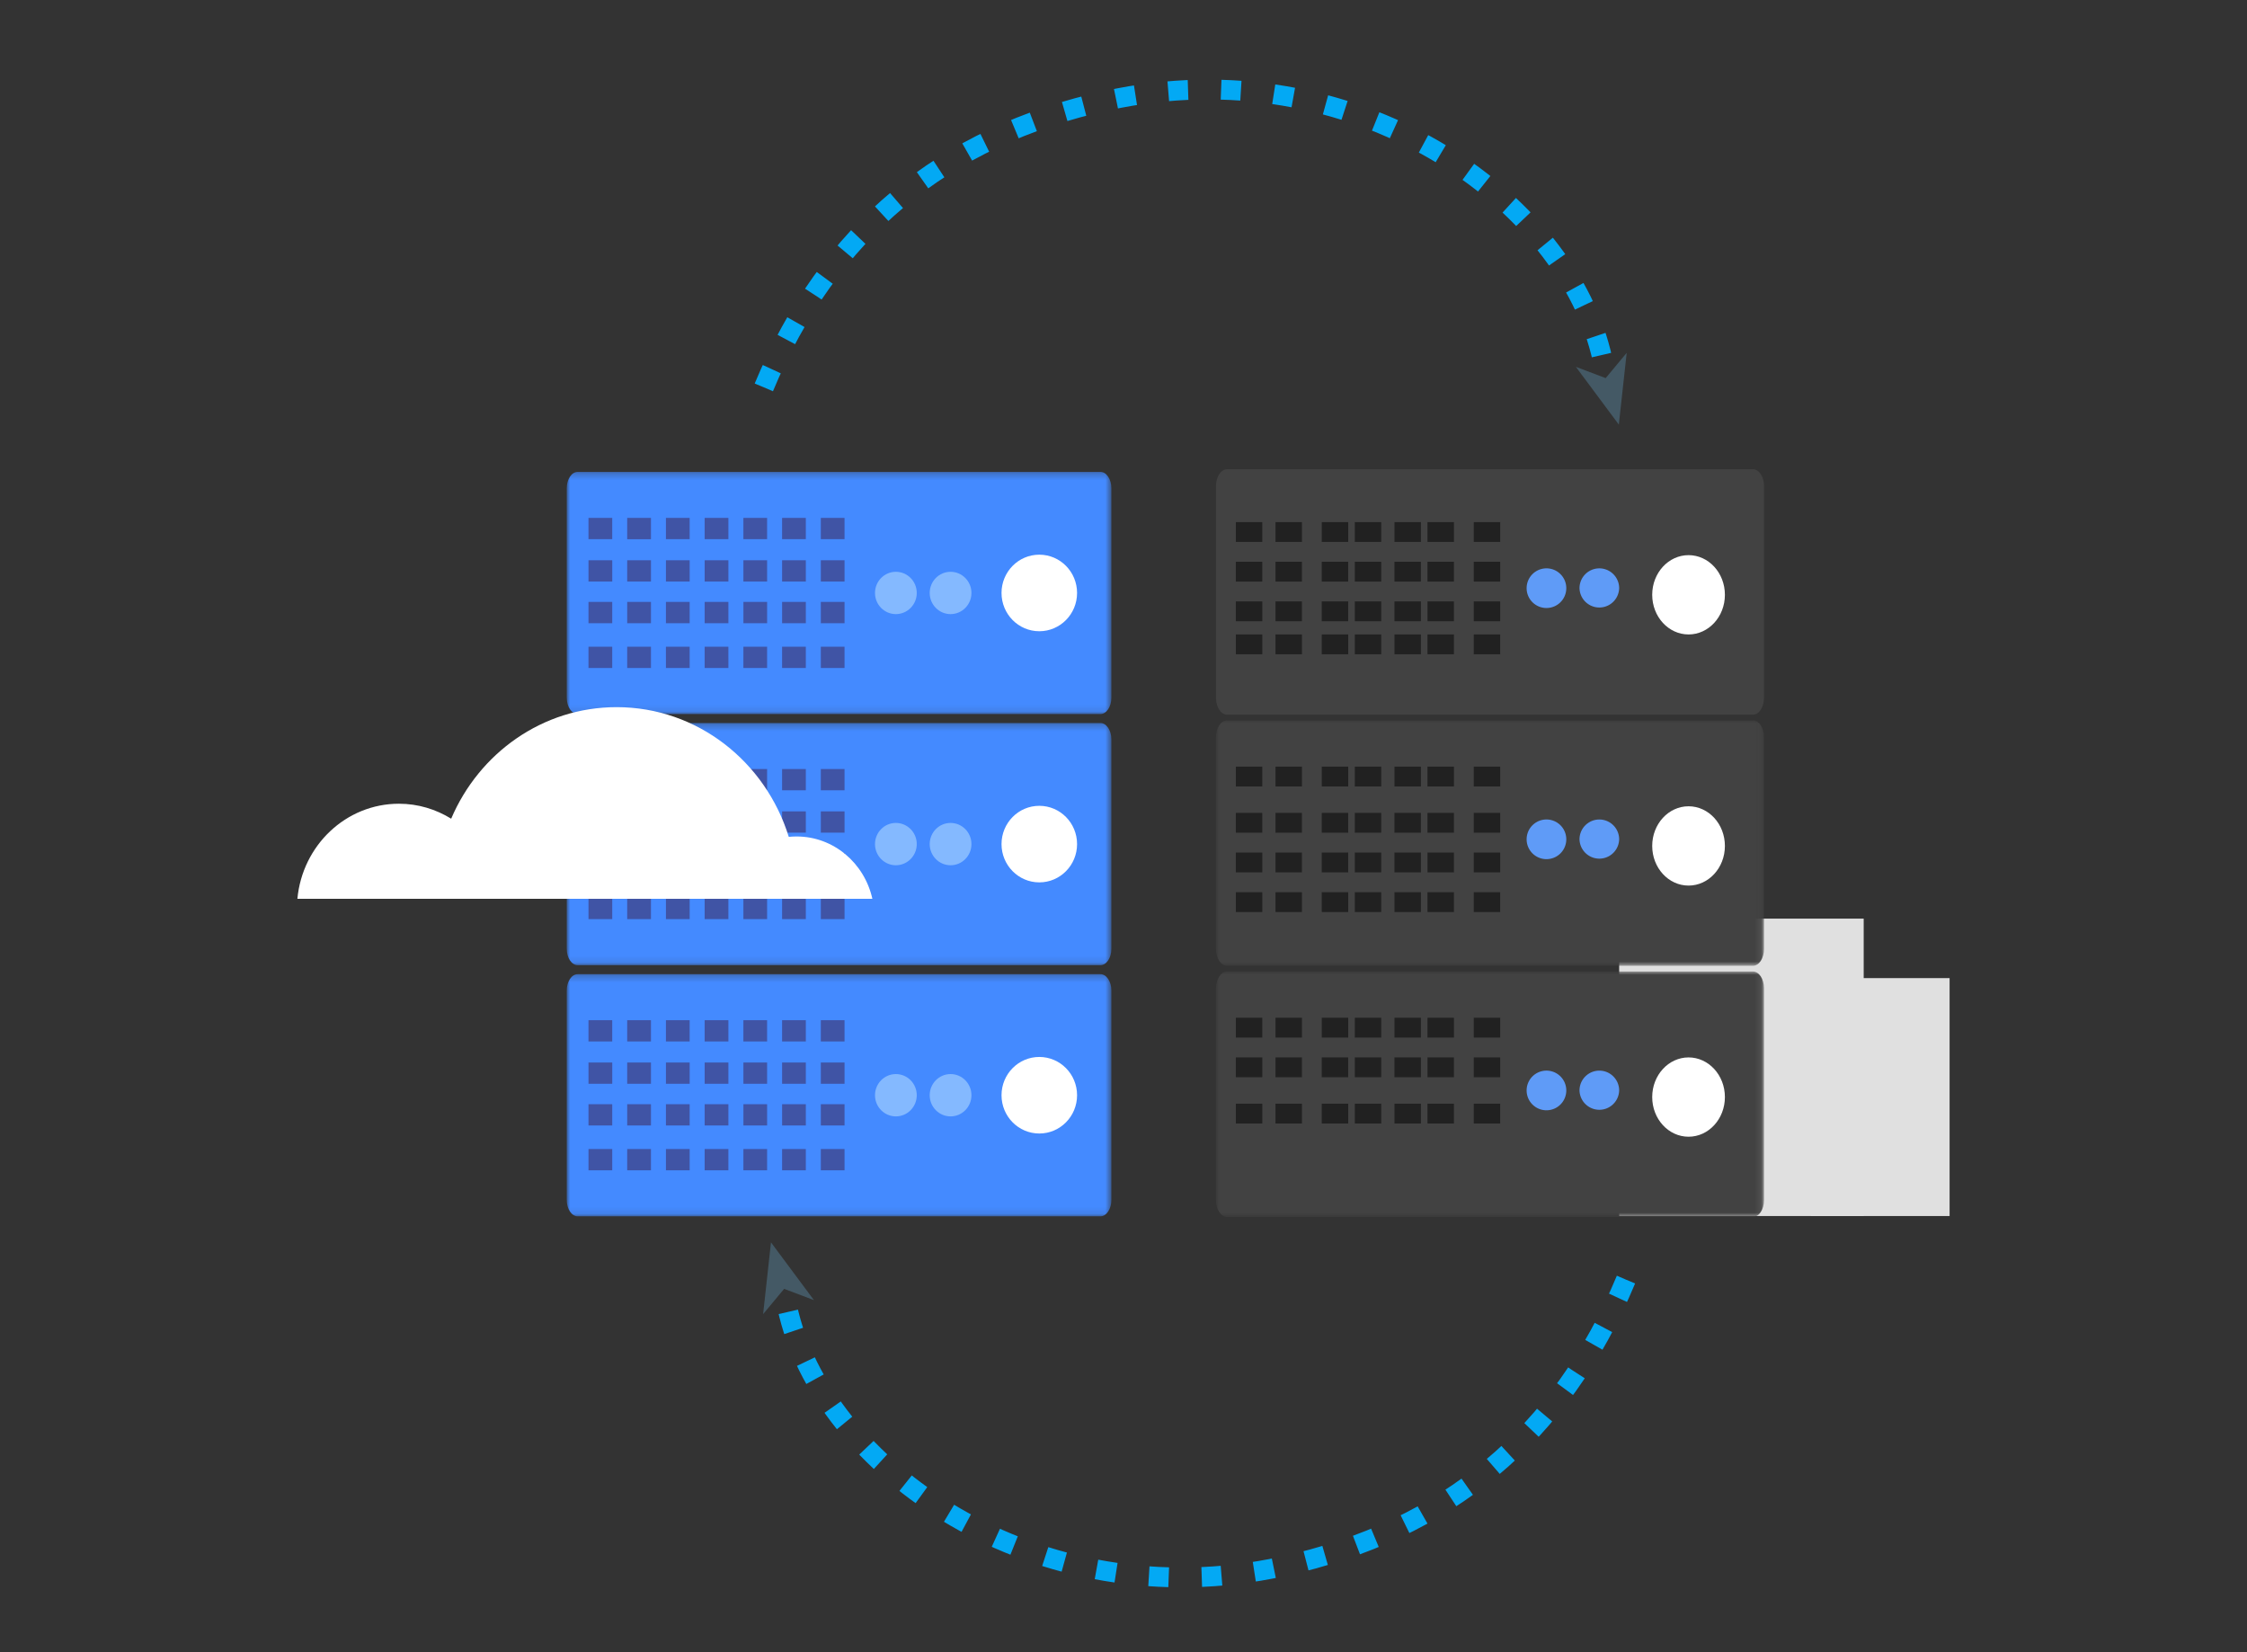
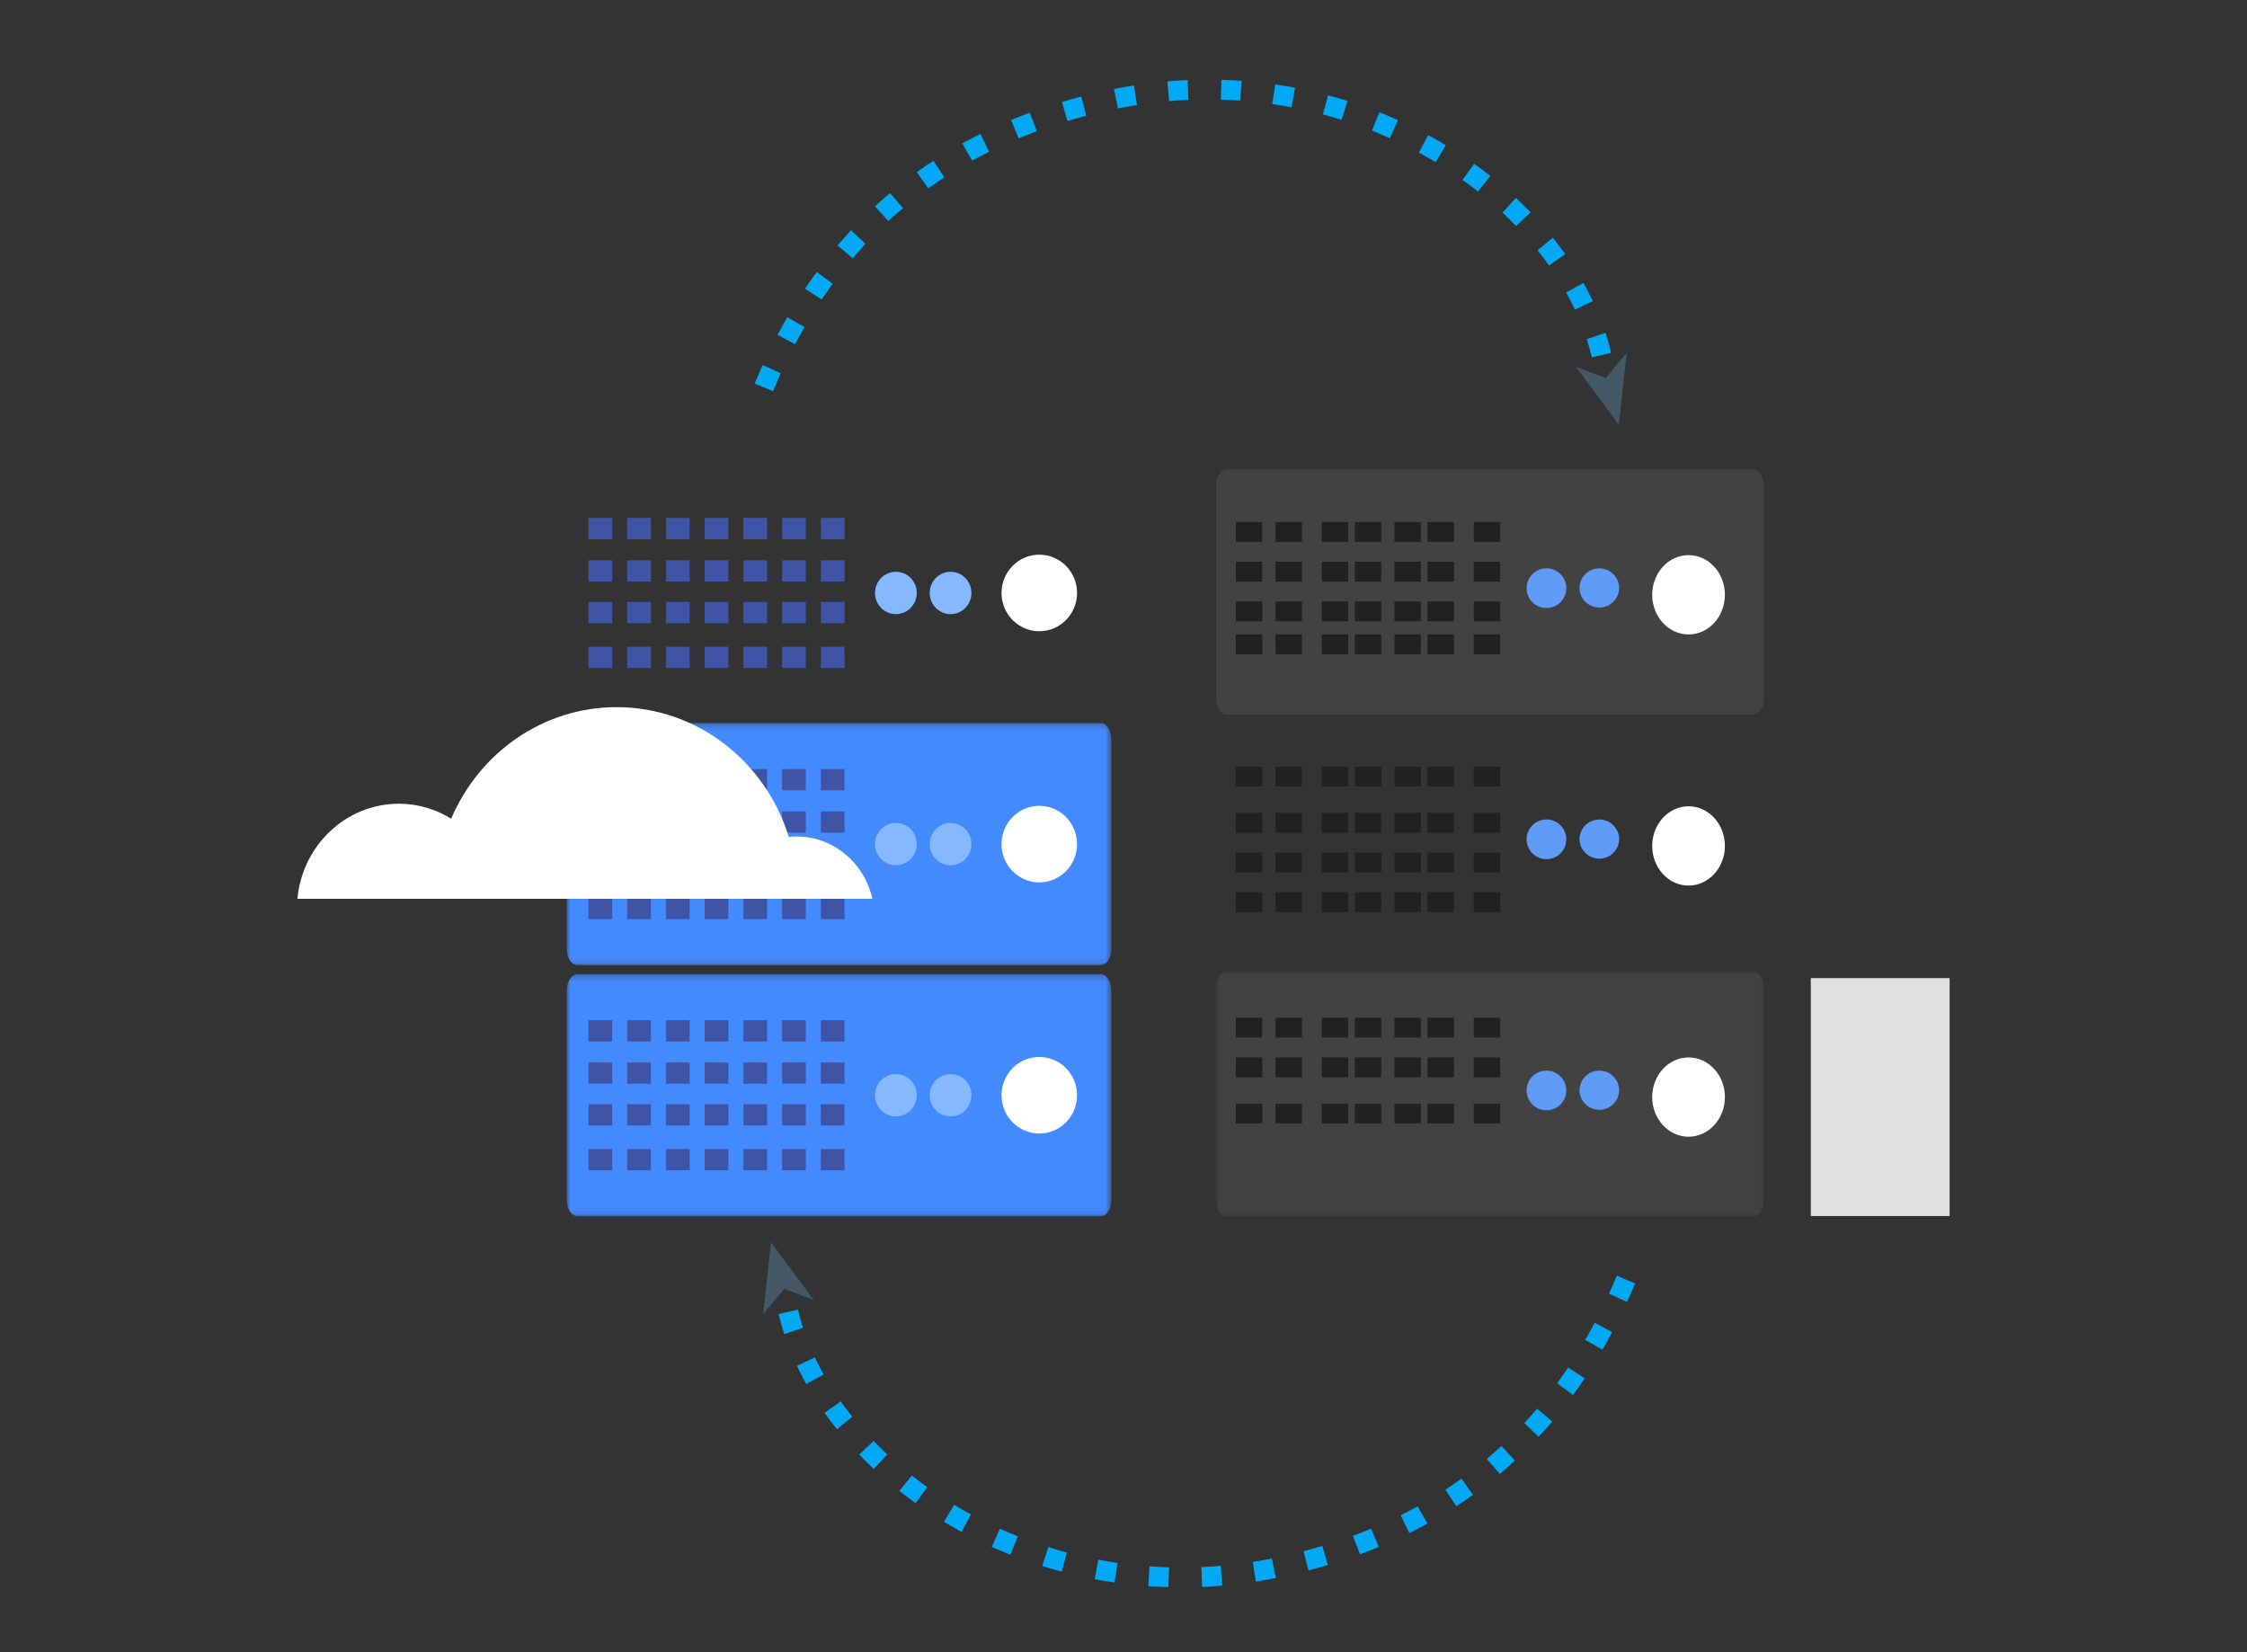
<svg xmlns="http://www.w3.org/2000/svg" xmlns:xlink="http://www.w3.org/1999/xlink" width="340" height="250" viewBox="0 0 340 250">
  <rect x="0" y="0" width="340" height="250" fill="#333333" stroke="none" />
  <title>Move Freely</title>
  <defs>
-     <path id="a" d="M82.912 37.14V0H0v37.14z" />
    <path id="c" d="M82.912 37.14V0H0v37.14z" />
-     <path id="e" d="M82.412 36.896V.246H0v36.65h82.412z" />
    <path id="g" d="M82.412 36.896V.246H0v36.65h82.412z" />
    <path id="i" d="M82.412 36.896V.246H0v36.65h82.412z" />
  </defs>
  <g fill="none" fill-rule="evenodd">
-     <path fill="#E0E0E0" d="M245 139h37v45h-37z" />
    <path fill="#E0E0E0" d="M274 148h21v36h-21z" />
    <g transform="translate(184 109)">
      <mask id="b" fill="#fff">
        <use xlink:href="#a" />
      </mask>
      <path d="M82.912 34.617c0 1.393-.75 2.522-1.675 2.522H1.677C.749 37.14 0 36.01 0 34.617V2.52C0 1.126.75 0 1.677 0h79.56c.926 0 1.675 1.126 1.675 2.52v32.097z" fill="#424242" mask="url(#b)" />
    </g>
    <path d="M266.912 105.617c0 1.393-.75 2.522-1.675 2.522h-79.56c-.928 0-1.677-1.129-1.677-2.522V73.52c0-1.394.75-2.52 1.677-2.52h79.56c.926 0 1.675 1.126 1.675 2.52v32.097z" fill="#424242" />
    <path d="M261 128c0 3.314-2.462 6-5.5 6s-5.5-2.686-5.5-6 2.462-6 5.5-6 5.5 2.686 5.5 6" fill="#FFF" />
    <path d="M245 127a3.001 3.001 0 0 1-6 0 3 3 0 0 1 6 0m-8 0a3 3 0 1 1-6.002-.002A3 3 0 0 1 237 127" fill="#5F9BF7" />
    <path fill="#212121" d="M187 119h4v-3h-4zm6 0h4v-3h-4zm7 0h4v-3h-4zm5 0h4v-3h-4zm6 0h4v-3h-4zm5 0h4v-3h-4zm7 0h4v-3h-4zm-36 19h4v-3h-4zm6 0h4v-3h-4zm7 0h4v-3h-4zm5 0h4v-3h-4zm6 0h4v-3h-4zm5 0h4v-3h-4zm7 0h4v-3h-4zm-36-6h4v-3h-4zm6 0h4v-3h-4zm7 0h4v-3h-4zm5 0h4v-3h-4zm6 0h4v-3h-4zm5 0h4v-3h-4zm7 0h4v-3h-4zm-36-6h4v-3h-4zm6 0h4v-3h-4zm7 0h4v-3h-4zm5 0h4v-3h-4zm6 0h4v-3h-4zm5 0h4v-3h-4zm7 0h4v-3h-4z" />
    <path d="M261 90c0 3.314-2.462 6-5.5 6s-5.5-2.686-5.5-6 2.462-6 5.5-6 5.5 2.686 5.5 6" fill="#FFF" />
    <path d="M245 89a3.001 3.001 0 0 1-6 0 3 3 0 0 1 6 0m-8 0a3 3 0 1 1-6.002-.002A3 3 0 0 1 237 89" fill="#5F9BF7" />
    <path fill="#212121" d="M187 82h4v-3h-4zm6 0h4v-3h-4zm7 0h4v-3h-4zm5 0h4v-3h-4zm6 0h4v-3h-4zm5 0h4v-3h-4zm7 0h4v-3h-4zm-36 17h4v-3h-4zm6 0h4v-3h-4zm7 0h4v-3h-4zm5 0h4v-3h-4zm6 0h4v-3h-4zm5 0h4v-3h-4zm7 0h4v-3h-4zm-36-5h4v-3h-4zm6 0h4v-3h-4zm7 0h4v-3h-4zm5 0h4v-3h-4zm6 0h4v-3h-4zm5 0h4v-3h-4zm7 0h4v-3h-4zm-36-6h4v-3h-4zm6 0h4v-3h-4zm7 0h4v-3h-4zm5 0h4v-3h-4zm6 0h4v-3h-4zm5 0h4v-3h-4zm7 0h4v-3h-4z" />
    <g transform="translate(184 147)">
      <mask id="d" fill="#fff">
        <use xlink:href="#c" />
      </mask>
      <path d="M82.912 34.617c0 1.393-.75 2.522-1.675 2.522H1.677C.749 37.14 0 36.01 0 34.617V2.52C0 1.126.75 0 1.677 0h79.56c.926 0 1.675 1.126 1.675 2.52v32.097z" fill="#424242" mask="url(#d)" />
    </g>
    <path d="M261 166c0 3.314-2.462 6-5.5 6s-5.5-2.686-5.5-6 2.462-6 5.5-6 5.5 2.686 5.5 6" fill="#FFF" />
    <path d="M245 165a3.001 3.001 0 0 1-6 0 3 3 0 0 1 6 0m-8 0a3 3 0 1 1-6.002-.002A3 3 0 0 1 237 165" fill="#5F9BF7" />
    <path fill="#212121" d="M187 157h4v-3h-4zm6 0h4v-3h-4zm7 0h4v-3h-4zm5 0h4v-3h-4zm6 0h4v-3h-4zm5 0h4v-3h-4zm7 0h4v-3h-4zm-36 13h4v-3h-4zm6 0h4v-3h-4zm7 0h4v-3h-4zm5 0h4v-3h-4zm6 0h4v-3h-4zm5 0h4v-3h-4zm7 0h4v-3h-4zm-36-7h4v-3h-4zm6 0h4v-3h-4zm7 0h4v-3h-4zm5 0h4v-3h-4zm6 0h4v-3h-4zm5 0h4v-3h-4zm7 0h4v-3h-4z" />
    <g transform="translate(85.754 71.152)">
      <mask id="f" fill="#fff">
        <use xlink:href="#e" />
      </mask>
      <path d="M82.413 34.407c0 1.375-.745 2.489-1.665 2.489H1.667C.745 36.896 0 35.782 0 34.407V2.732C0 1.357.745.246 1.667.246h79.081c.92 0 1.665 1.111 1.665 2.486v31.675z" fill="#448AFF" mask="url(#f)" />
    </g>
    <path d="M162.975 89.722c0 3.2-2.558 5.792-5.715 5.792s-5.716-2.593-5.716-5.792c0-3.2 2.56-5.792 5.716-5.792 3.157 0 5.715 2.593 5.715 5.792" fill="#FFF" />
    <path d="M146.992 89.722c0 1.768-1.415 3.202-3.16 3.202-1.741 0-3.156-1.434-3.156-3.202s1.415-3.202 3.156-3.202c1.745 0 3.16 1.434 3.16 3.202m-8.274 0c0 1.768-1.415 3.202-3.162 3.202-1.742 0-3.157-1.434-3.157-3.202s1.415-3.202 3.157-3.202c1.747 0 3.162 1.434 3.162 3.202" fill="#84B9FF" />
    <path fill="#4054A5" d="M89.046 81.584h3.592v-3.218h-3.592zm5.857.003h3.594v-3.221h-3.594zm5.86-.003h3.591v-3.218h-3.591zm5.859 0h3.591v-3.218h-3.591zm5.862 0h3.589v-3.218h-3.589zm5.856 0h3.592v-3.218h-3.592zm5.86 0h3.589v-3.218H124.2zm-35.154 19.494h3.592V97.86h-3.592zm5.857 0h3.594V97.86h-3.594zm5.86 0h3.591V97.86h-3.591zm5.859 0h3.591V97.86h-3.591zm5.862 0h3.589V97.86h-3.589zm5.856 0h3.592V97.86h-3.592zm5.86 0h3.589V97.86H124.2zm-35.154-6.779h3.592v-3.222h-3.592zm5.857 0h3.594v-3.222h-3.594zm5.86 0h3.591v-3.222h-3.591zm5.859 0h3.591v-3.222h-3.591zm5.862 0h3.589v-3.222h-3.589zm5.856 0h3.592v-3.222h-3.592zm5.86 0h3.589v-3.222H124.2zm-35.154-6.311h3.592v-3.219h-3.592zm5.857 0h3.594v-3.219h-3.594zm5.86 0h3.591v-3.219h-3.591zm5.859 0h3.591v-3.219h-3.591zm5.862 0h3.589v-3.219h-3.589zm5.856 0h3.592v-3.219h-3.592zm5.86 0h3.589v-3.219H124.2z" />
    <g transform="translate(85.754 109.152)">
      <mask id="h" fill="#fff">
        <use xlink:href="#g" />
      </mask>
      <path d="M82.413 34.407c0 1.375-.745 2.489-1.665 2.489H1.667C.745 36.896 0 35.782 0 34.407V2.732C0 1.357.745.246 1.667.246h79.081c.92 0 1.665 1.111 1.665 2.486v31.675z" fill="#448AFF" mask="url(#h)" />
    </g>
    <path d="M162.975 127.722c0 3.2-2.558 5.792-5.715 5.792s-5.716-2.593-5.716-5.792c0-3.2 2.56-5.792 5.716-5.792 3.157 0 5.715 2.593 5.715 5.792" fill="#FFF" />
    <path d="M146.992 127.722c0 1.768-1.415 3.202-3.16 3.202-1.741 0-3.156-1.434-3.156-3.202s1.415-3.202 3.156-3.202c1.745 0 3.16 1.434 3.16 3.202m-8.274 0c0 1.768-1.415 3.202-3.162 3.202-1.742 0-3.157-1.434-3.157-3.202s1.415-3.202 3.157-3.202c1.747 0 3.162 1.434 3.162 3.202" fill="#84B9FF" />
    <path fill="#4054A5" d="M89.046 119.584h3.592v-3.218h-3.592zm5.857.003h3.594v-3.221h-3.594zm5.86-.003h3.591v-3.218h-3.591zm5.859 0h3.591v-3.218h-3.591zm5.862 0h3.589v-3.218h-3.589zm5.856 0h3.592v-3.218h-3.592zm5.86 0h3.589v-3.218H124.2zm-35.154 19.494h3.592v-3.218h-3.592zm5.857 0h3.594v-3.218h-3.594zm5.86 0h3.591v-3.218h-3.591zm5.859 0h3.591v-3.218h-3.591zm5.862 0h3.589v-3.218h-3.589zm5.856 0h3.592v-3.218h-3.592zm5.86 0h3.589v-3.218H124.2zm-35.154-6.779h3.592v-3.222h-3.592zm5.857 0h3.594v-3.222h-3.594zm5.86 0h3.591v-3.222h-3.591zm5.859 0h3.591v-3.222h-3.591zm5.862 0h3.589v-3.222h-3.589zm5.856 0h3.592v-3.222h-3.592zm5.86 0h3.589v-3.222H124.2zm-35.154-6.311h3.592v-3.219h-3.592zm5.857 0h3.594v-3.219h-3.594zm5.86 0h3.591v-3.219h-3.591zm5.859 0h3.591v-3.219h-3.591zm5.862 0h3.589v-3.219h-3.589zm5.856 0h3.592v-3.219h-3.592zm5.86 0h3.589v-3.219H124.2z" />
    <g transform="translate(85.754 147.152)">
      <mask id="j" fill="#fff">
        <use xlink:href="#i" />
      </mask>
      <path d="M82.413 34.407c0 1.375-.745 2.489-1.665 2.489H1.667C.745 36.896 0 35.782 0 34.407V2.732C0 1.357.745.246 1.667.246h79.081c.92 0 1.665 1.111 1.665 2.486v31.675z" fill="#448AFF" mask="url(#j)" />
    </g>
    <path d="M162.975 165.722c0 3.2-2.558 5.792-5.715 5.792s-5.716-2.593-5.716-5.792c0-3.2 2.56-5.792 5.716-5.792 3.157 0 5.715 2.593 5.715 5.792" fill="#FFF" />
    <path d="M146.992 165.722c0 1.768-1.415 3.202-3.16 3.202-1.741 0-3.156-1.434-3.156-3.202s1.415-3.202 3.156-3.202c1.745 0 3.16 1.434 3.16 3.202m-8.274 0c0 1.768-1.415 3.202-3.162 3.202-1.742 0-3.157-1.434-3.157-3.202s1.415-3.202 3.157-3.202c1.747 0 3.162 1.434 3.162 3.202" fill="#84B9FF" />
    <path fill="#4054A5" d="M89.046 157.584h3.592v-3.218h-3.592zm5.857.003h3.594v-3.221h-3.594zm5.86-.003h3.591v-3.218h-3.591zm5.859 0h3.591v-3.218h-3.591zm5.862 0h3.589v-3.218h-3.589zm5.856 0h3.592v-3.218h-3.592zm5.86 0h3.589v-3.218H124.2zm-35.154 19.494h3.592v-3.218h-3.592zm5.857 0h3.594v-3.218h-3.594zm5.86 0h3.591v-3.218h-3.591zm5.859 0h3.591v-3.218h-3.591zm5.862 0h3.589v-3.218h-3.589zm5.856 0h3.592v-3.218h-3.592zm5.86 0h3.589v-3.218H124.2zm-35.154-6.779h3.592v-3.222h-3.592zm5.857 0h3.594v-3.222h-3.594zm5.86 0h3.591v-3.222h-3.591zm5.859 0h3.591v-3.222h-3.591zm5.862 0h3.589v-3.222h-3.589zm5.856 0h3.592v-3.222h-3.592zm5.86 0h3.589v-3.222H124.2zm-35.154-6.311h3.592v-3.219h-3.592zm5.857 0h3.594v-3.219h-3.594zm5.86 0h3.591v-3.219h-3.591zm5.859 0h3.591v-3.219h-3.591zm5.862 0h3.589v-3.219h-3.589zm5.856 0h3.592v-3.219h-3.592zm5.86 0h3.589v-3.219H124.2z" />
    <path d="M132 136c-1.195-5.402-5.873-9.432-11.473-9.432-.397 0-.789.022-1.176.058C115.84 115.246 105.511 107 93.304 107c-11.195 0-20.809 6.948-25.034 16.878-2.317-1.426-5.011-2.264-7.903-2.264-8.03 0-14.618 6.314-15.367 14.386h87z" fill="#FFF" />
    <g>
      <path fill="#445965" d="M238.45 55.507l4.51 1.706 3.18-3.825-1.19 10.86z" />
      <path d="M115.58 58.608c9.787-23.514 27.117-37.982 51.99-43.404 37.31-8.133 69.78 15.07 74.926 39.28" stroke="#03A9F4" stroke-width="3" stroke-dasharray="3,5" />
    </g>
    <g>
      <path fill="#445965" d="M123.159 196.725l-4.51-1.706-3.18 3.825 1.19-10.86z" />
      <path d="M246.028 193.624c-9.787 23.514-27.117 37.982-51.99 43.404-37.31 8.133-69.78-15.07-74.926-39.28" stroke="#03A9F4" stroke-width="3" stroke-dasharray="3,5" />
    </g>
  </g>
</svg>